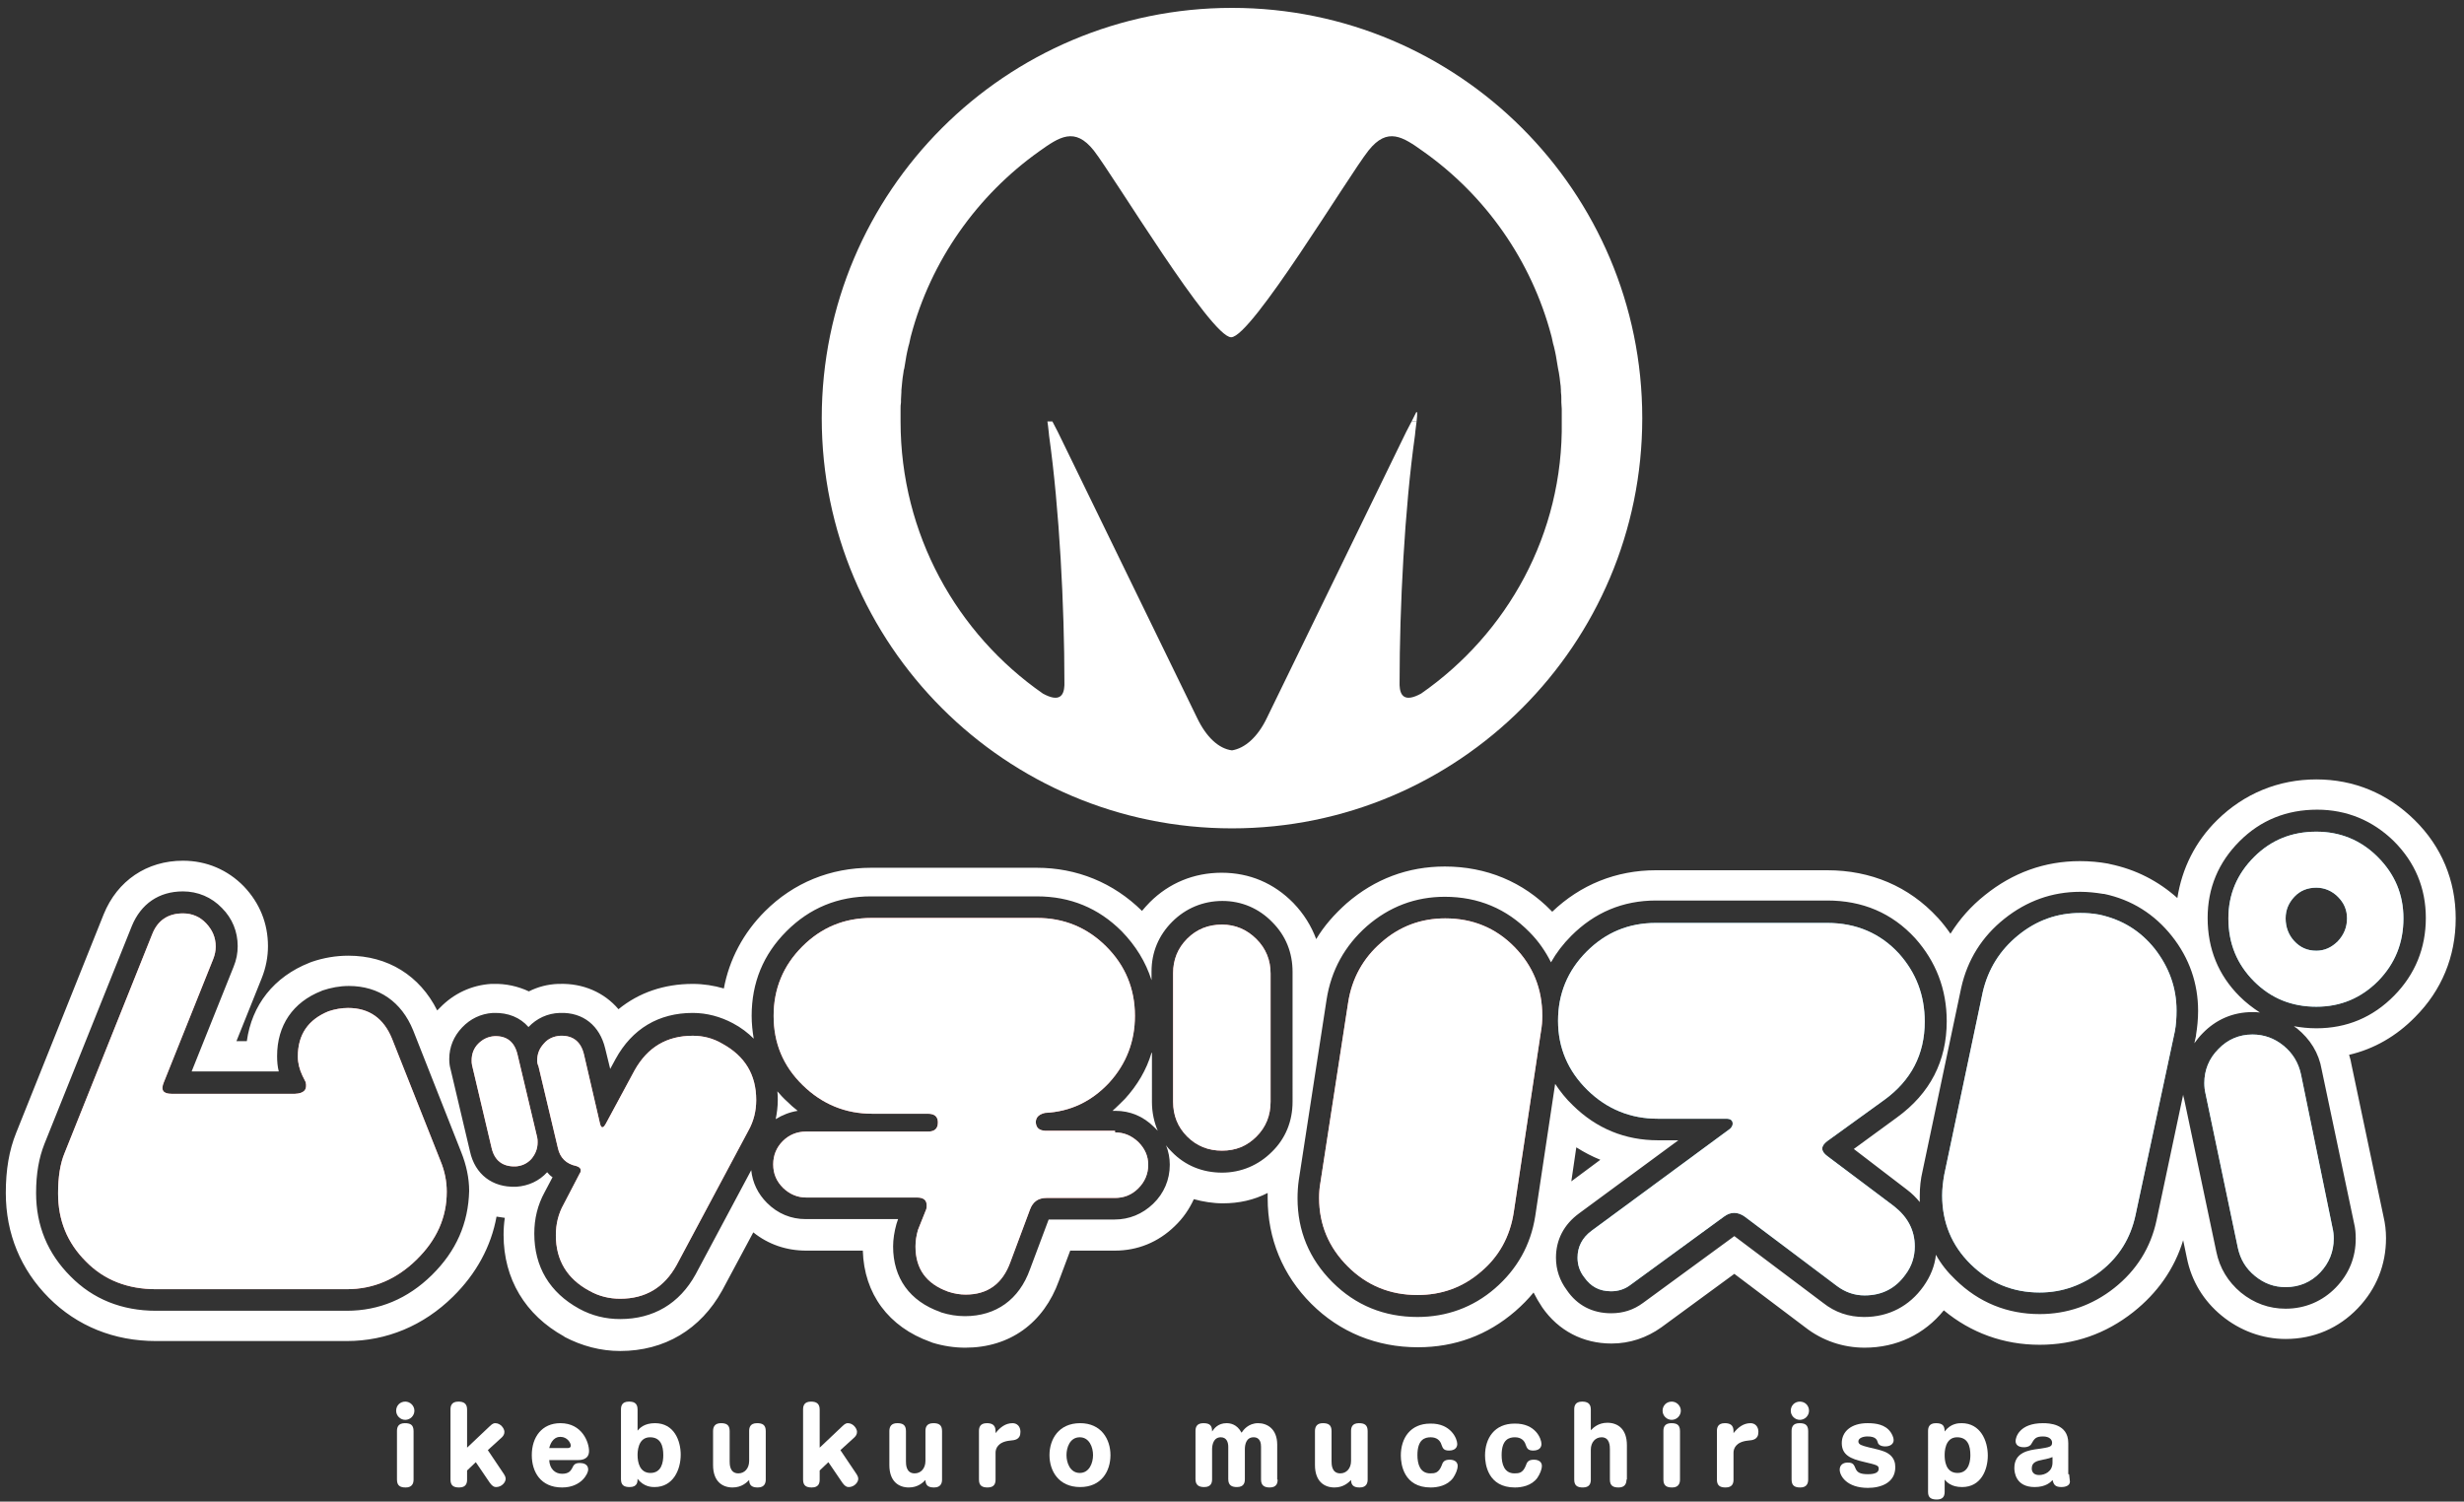
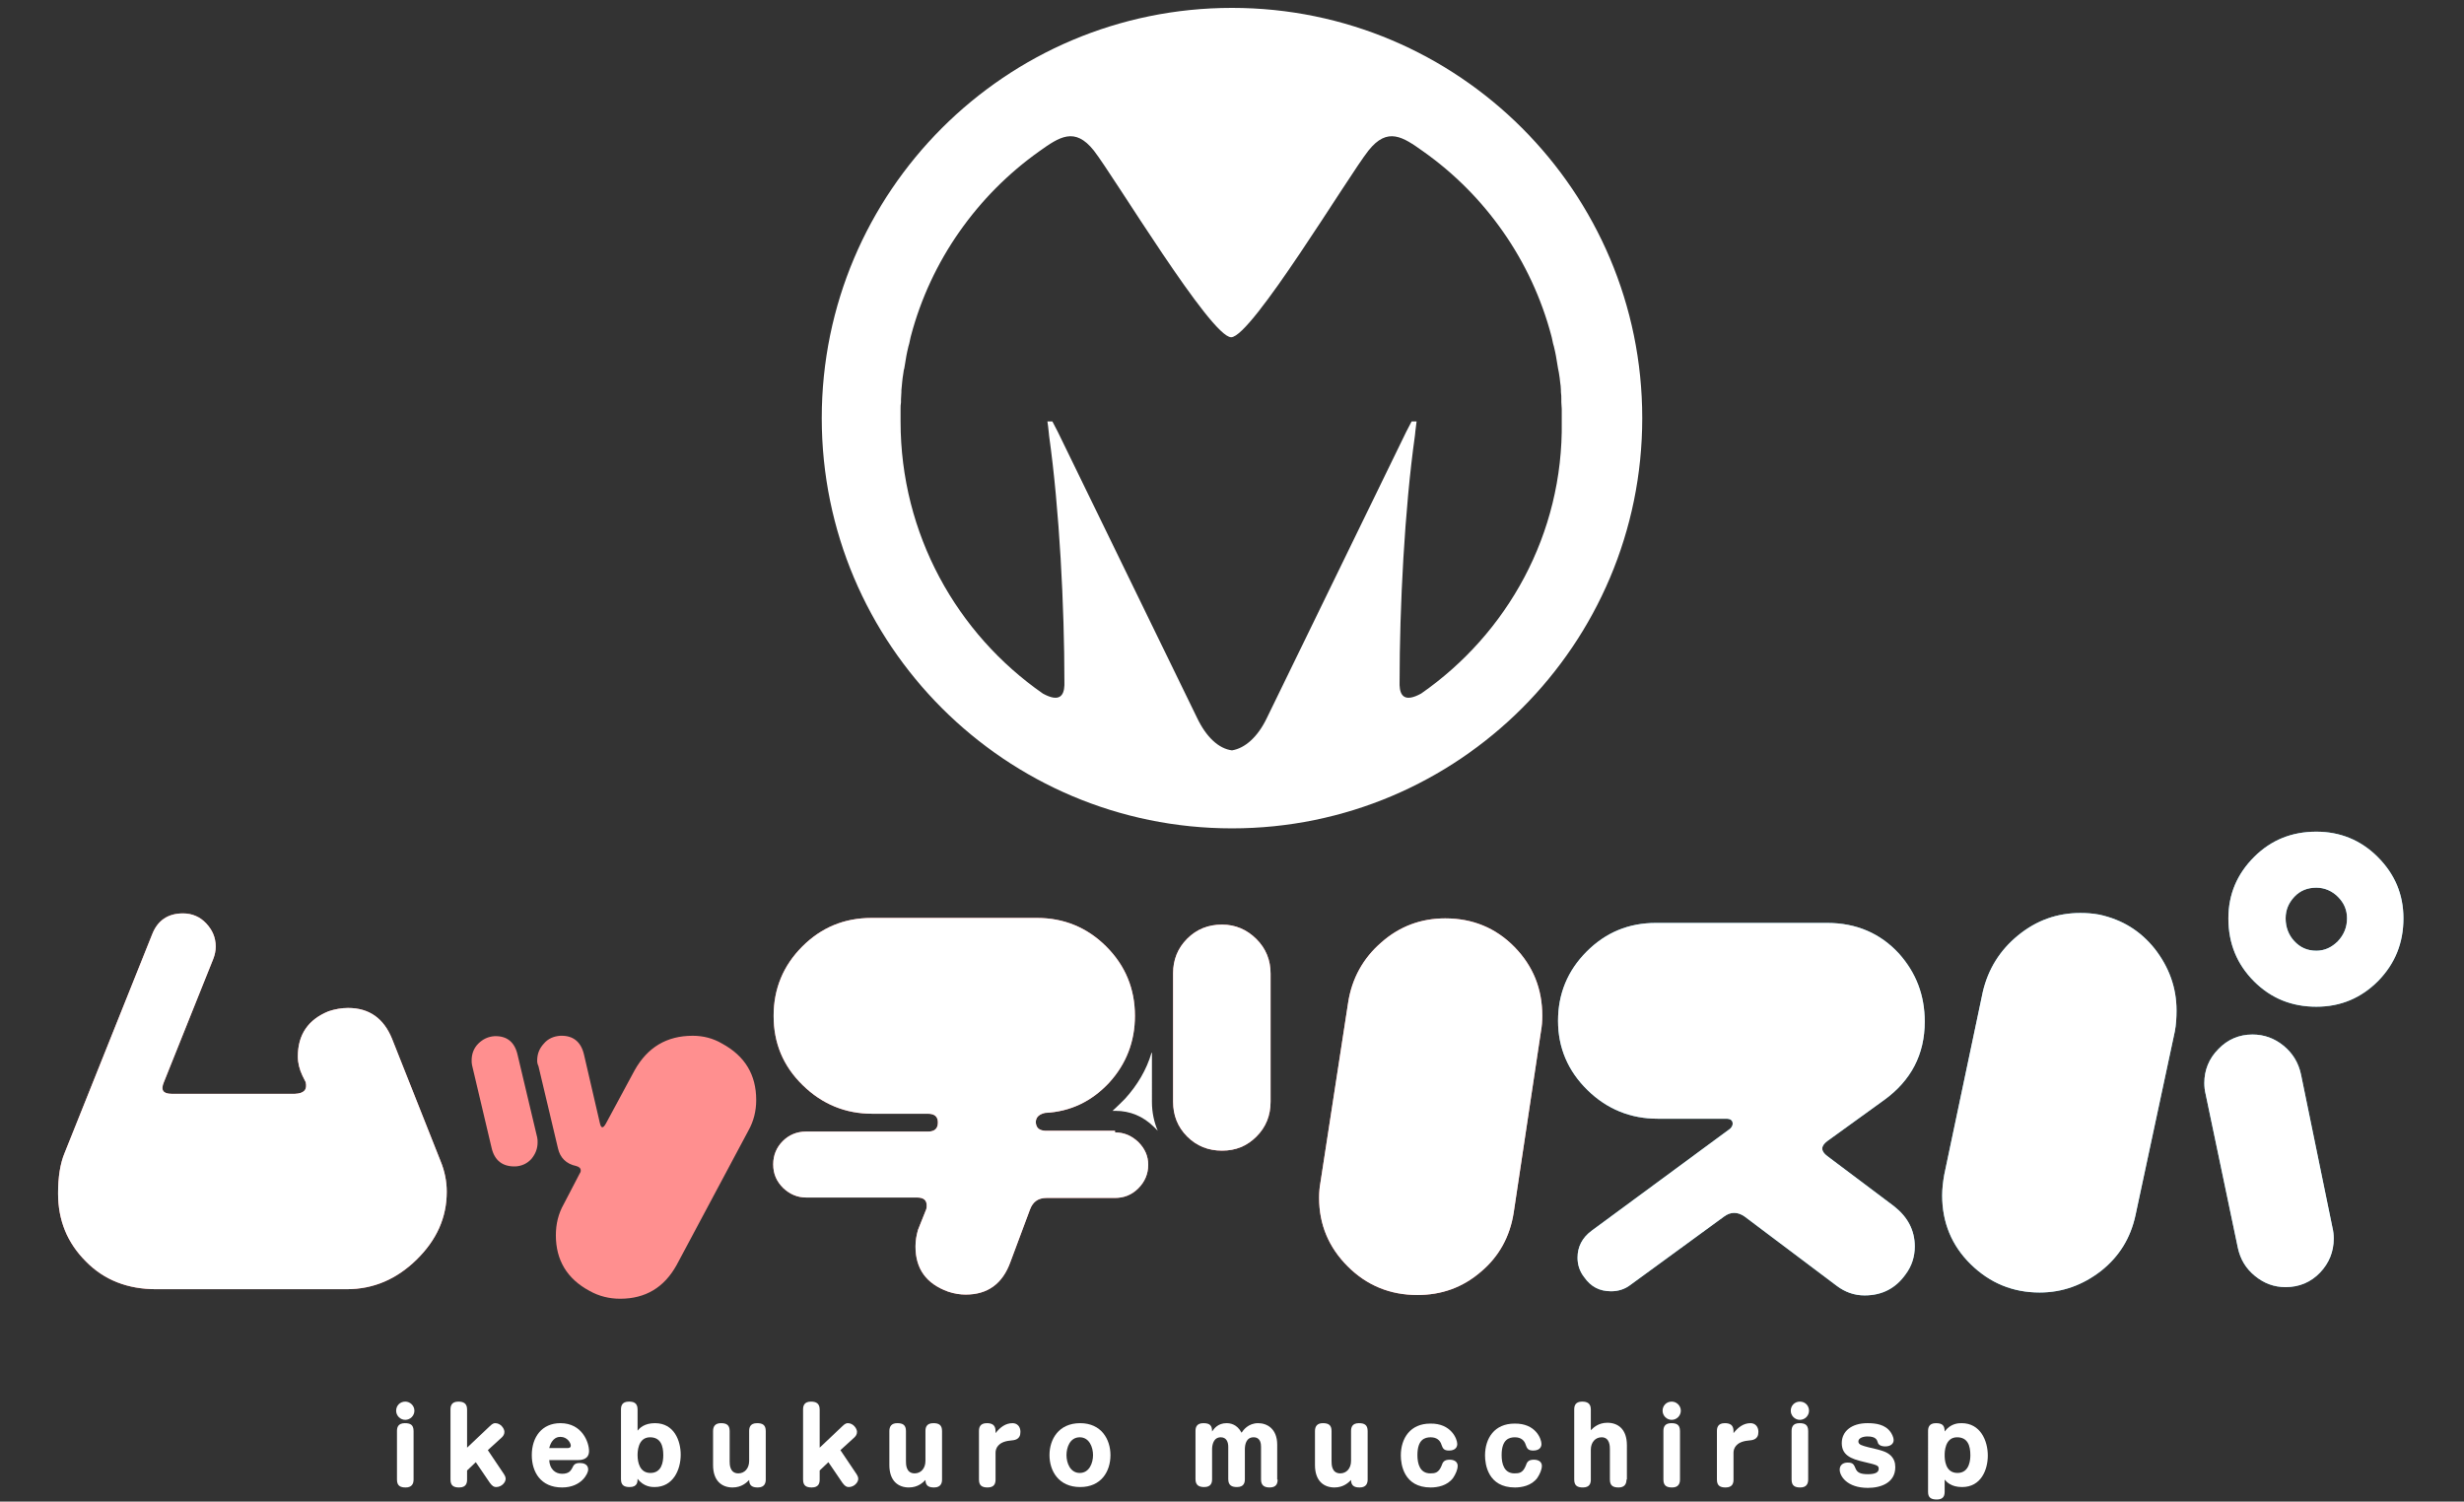
<svg xmlns="http://www.w3.org/2000/svg" version="1.1" x="0px" y="0px" viewBox="0 0 594 362" style="enable-background:new 0 0 594 362;" xml:space="preserve">
  <rect x="0" y="0" width="594" height="362" fill="#333333" stroke="none" />
  <style type="text/css">
	.st0{fill:#FFFFFF;}
	.st1{fill:#FF8F8F;}
	.st2{fill:#72C2DE;}
</style>
  <g id="レイヤー_2">
</g>
  <g id="レイヤー_1">
    <g>
-       <path class="st0" d="M187.4,263.1c0.1,0.7,0.1,1.4,0.1,2.1c0,1.6-0.2,3.1-0.5,4.6c1.6-1,3.4-1.7,5.3-2c-0.9-0.7-1.8-1.5-2.6-2.3    C188.9,264.8,188.1,263.9,187.4,263.1z" />
      <path class="st0" d="M277.6,253.8c-1.2,4.1-3.4,7.8-6.4,11.1c-1,1-2,2-3,2.9h0.7c3.5,0,6.7,1.3,9.3,3.9c0.3,0.3,0.6,0.6,0.9,0.9    c-0.9-2.1-1.4-4.5-1.4-6.9V253.8z" />
-       <path class="st0" d="M592,221.4c0-9.1-3.4-17.3-9.9-23.7c-6.5-6.4-14.6-9.8-23.7-9.8c-9.1,0-17.4,3.4-23.9,9.8    c-5.3,5.2-8.5,11.7-9.6,18.8c-4.6-4.1-10-6.9-16.3-8.2l-0.4-0.1c-2.2-0.4-4.5-0.6-6.8-0.6c-8.5,0-16.2,2.8-22.9,8.2    c-3.4,2.7-6.1,5.8-8.3,9.3c-0.9-1.3-1.9-2.6-3-3.8l-0.1-0.1c-6.9-7.5-16.1-11.4-26.6-11.4h-41.3c-9.6,0-18.2,3.5-25,10    c-0.1-0.1-0.2-0.2-0.2-0.2c-6.8-7-15.7-10.7-25.7-10.7c-8.9,0-16.9,3-23.7,8.9c-2.9,2.6-5.4,5.4-7.3,8.6c-1.2-3.2-3-6.1-5.5-8.7    c-4.7-4.8-10.6-7.3-17.3-7.3c-6.7,0-12.7,2.5-17.3,7.1c-0.7,0.7-1.3,1.4-1.9,2.1c-6.9-6.8-15.7-10.4-25.4-10.4H210    c-9.8,0-18.7,3.6-25.6,10.5c-5.2,5.2-8.6,11.6-9.9,18.6c-2.4-0.7-4.9-1.1-7.5-1.1c-6.9,0-13,2.1-17.9,6.1c-3.4-4-8.5-6.3-14.3-6.1    l-0.3,0c-2.5,0.1-4.8,0.7-7,1.8c-2.6-1.2-5.5-1.9-8.7-1.8l-0.4,0c-4.7,0.3-9,2.3-12.3,5.7c-0.2,0.2-0.5,0.5-0.7,0.7    c-4.2-8.4-11.9-13.2-21.4-13.2c-3,0-6,0.5-8.9,1.5l-0.5,0.2c-8.6,3.4-13.9,10.2-15.1,18.9H57l6.1-15.2c1-2.5,1.5-5.1,1.5-7.7    c0-5.5-2-10.4-5.8-14.4c-3.9-4-9-6.2-14.7-6.2c-8.7,0-15.8,4.8-19.1,12.9L3.9,273.1c-1.7,4.2-2.5,8.9-2.5,14.5    c0,9.8,3.6,18.5,10.4,25.3c6.8,6.8,15.7,10.4,25.8,10.4h46c9.6,0,18.5-3.7,25.6-10.7c5.6-5.5,9.2-12.1,10.5-19.3    c0.6,0.1,1.3,0.2,2,0.3c-0.2,1.3-0.3,2.7-0.3,4.1c0,10.6,5.2,19.3,14.6,24.5l0.1,0.1c4.2,2.2,8.7,3.4,13.4,3.4    c10.7,0,19.4-5.2,24.6-14.6l7.5-14c3.6,2.9,8,4.4,12.7,4.4H208c0.3,10.4,6.2,18.4,16.3,22l0.5,0.2c2.6,0.8,5.3,1.2,7.9,1.2    c10.7,0,18.9-5.9,22.6-16.2l2.7-7.2h10.8c5.4,0,10.4-2,14.4-5.9c2-1.9,3.5-4.1,4.6-6.5c2.2,0.6,4.6,1,7,1c3.9,0,7.5-0.8,10.8-2.5    c0,0.4,0,0.9,0,1.3c0,9.7,3.6,18.5,10.5,25.4c6.9,6.9,15.8,10.5,25.7,10.5c8.9,0,16.8-2.9,23.5-8.7c1.6-1.4,3.1-2.9,4.4-4.5    c0.6,1.2,1.3,2.4,2.1,3.6c3.9,5.6,9.8,8.7,16.7,8.7c4.4,0,8.5-1.4,12-3.9l17.6-12.9l17.1,12.9c4.1,3.2,9.1,4.9,14.3,4.9    c7.7,0,14.4-3.2,19.1-9c6.5,5.4,14.4,8.3,23.1,8.3c8.3,0,15.9-2.6,22.6-7.9c5.8-4.6,9.9-10.4,12-17.3l0.9,4.3    c1.1,5.5,4,10.3,8.4,13.9c4.4,3.6,9.8,5.6,15.4,5.6c6.8,0,12.8-2.6,17.4-7.4c4.5-4.7,6.8-10.5,6.8-16.9c0-1.8-0.2-3.5-0.6-5.2    l-7.8-37c-0.1-0.7-0.3-1.3-0.5-2c6-1.4,11.4-4.5,15.9-9.1C588.6,238.8,592,230.6,592,221.4z M104.1,307.4    c-5.8,5.7-12.7,8.6-20.5,8.6h-46c-8.2,0-15.2-2.8-20.6-8.3c-5.5-5.5-8.3-12.2-8.3-20.1c0-4.7,0.7-8.5,2-11.8l21.1-52.6    c2.2-5.3,6.5-8.3,12.3-8.3c3.6,0,6.9,1.4,9.4,4c2.5,2.5,3.8,5.7,3.8,9.2c0,1.7-0.3,3.3-1,5l-10.1,25.2l21,0    c-0.3-1.2-0.4-2.4-0.4-3.7c0-7.4,3.8-13,10.7-15.7l0.2-0.1c2.1-0.7,4.2-1.1,6.4-1.1c7.2,0,12.7,3.8,15.5,10.7l11.6,29.4    c1.2,3,1.9,6.2,1.9,9.3C112.9,294.9,110,301.6,104.1,307.4z M311.6,265.6c0,4.7-1.7,8.9-5,12.1c-3.2,3.2-7.4,5-12,5    c-4.7,0-8.9-1.7-12.1-5c-0.5-0.5-1-1-1.4-1.6c0.6,1.5,0.9,3.1,0.9,4.7c0,3.6-1.4,6.9-4,9.4c-2.6,2.5-5.8,3.8-9.3,3.8h-15.9    l-4.5,12c-2.6,7.3-8.2,11.3-15.7,11.3c-1.9,0-3.8-0.3-5.7-0.9l-0.2-0.1c-7.4-2.6-11.4-8.2-11.4-15.8c0-1.7,0.3-3.6,0.8-5.4    l0.2-0.6l0.2-0.6h-22.3c-3.5,0-6.7-1.3-9.3-3.9c-2.2-2.2-3.5-4.9-3.8-7.9l-13.4,25.1c-3.9,7.1-10.2,10.8-18.2,10.8    c-3.5,0-6.8-0.8-9.9-2.5c-7.1-3.9-10.8-10.1-10.8-18.1c0-3.6,0.8-6.9,2.5-10l1.9-3.6c-0.5-0.3-0.9-0.7-1.3-1.2    c-1.9,2.1-4.5,3.3-7.4,3.5l-0.2,0c-5.6,0.2-9.8-3-11-8.5l-4.7-19.9c-0.2-0.7-0.3-1.5-0.3-2.4c0-2.9,1.1-5.5,3.1-7.6    c2-2.1,4.5-3.3,7.4-3.5l0.2,0c3.5-0.1,6.4,1.1,8.4,3.4c2-2.1,4.6-3.3,7.5-3.4l0.1,0c5.6-0.2,9.6,3.1,10.9,8.6l1.2,4.9l1.3-2.4    c4-7.3,10.4-11.1,18.6-11.1c3.4,0,6.7,0.9,9.7,2.5c1.9,1,3.6,2.3,5,3.7c-0.3-1.8-0.5-3.6-0.5-5.5c0-8,2.8-14.8,8.4-20.4    c5.6-5.6,12.4-8.4,20.4-8.4H250c8,0,14.8,2.8,20.4,8.4c3.4,3.5,5.8,7.4,7.2,11.8v-2.1c0-4.6,1.7-8.7,5-12c3.2-3.2,7.4-5,12.1-5    c4.6,0,8.8,1.8,12,5.1c3.3,3.3,4.9,7.4,4.9,12V265.6z M558.4,247.9c-1.9,0-3.7-0.2-5.4-0.5c0.2,0.2,0.4,0.3,0.7,0.5    c3.2,2.6,5.3,5.9,6,10l7.8,37c0.3,1.2,0.4,2.4,0.4,3.7c0,4.5-1.6,8.5-4.8,11.8c-3.2,3.3-7.4,5.1-12.1,5.1c-4,0-7.6-1.3-10.8-3.9    c-3.1-2.6-5.1-5.9-5.9-9.8l-7.8-37c-0.1-0.3-0.2-0.6-0.2-0.9l-6.4,30.2c-1.4,6.7-4.9,12.2-10.2,16.4c-5.3,4.2-11.4,6.3-18,6.3    c-7.8,0-14.7-2.8-20.3-8.3c-1.9-1.8-3.5-3.8-4.7-6c-0.3,2.7-1.3,5.2-3,7.6c-3.4,4.8-8.4,7.4-14.3,7.4c-3.7,0-7-1.1-9.9-3.4    L418.1,298l-22,16.1c-2.3,1.7-4.8,2.5-7.7,2.5c-4.5,0-8.2-1.9-10.7-5.6c-1.7-2.3-2.6-4.9-2.6-7.8c0-4.3,1.9-8,5.6-10.7l23.9-17.6    h-4.9c-7.9,0-14.8-2.8-20.5-8.4c-1.7-1.6-3.1-3.4-4.3-5.2l-4.8,31.9c-1.1,7-4.4,12.8-9.7,17.4c-5.3,4.6-11.7,6.9-18.7,6.9    c-8,0-14.9-2.8-20.5-8.4c-5.6-5.6-8.4-12.4-8.4-20.2c0-1.5,0.1-3,0.3-4.4l6.7-43.5c1.1-7.1,4.4-13,9.7-17.7    c5.4-4.7,11.7-7.1,18.8-7.1c8.1,0,14.9,2.9,20.4,8.5c2.2,2.2,3.9,4.7,5.2,7.3c1.3-2.3,2.9-4.4,4.9-6.4c5.6-5.6,12.4-8.5,20.4-8.5    h41.3c8.5,0,15.6,3,21.2,9.1c5,5.6,7.6,12.3,7.6,20c0,9.6-4,17.4-12,23.2l-10.4,7.6l12.8,9.8c1.2,0.9,2.2,1.9,3.1,3    c0-0.5,0-1,0-1.5c0-2,0.2-4,0.7-6.1l9.3-44.1c1.5-6.7,5-12.3,10.4-16.6c5.4-4.3,11.5-6.5,18.3-6.5c1.8,0,3.7,0.2,5.5,0.5l0.2,0    c6.7,1.4,12.2,4.9,16.4,10.2c4.2,5.3,6.3,11.4,6.3,18c0,2-0.2,4-0.5,5.8l0,0.2l-0.4,1.8c0.6-0.8,1.2-1.6,2-2.4    c3.2-3.3,7.3-5.1,12-5.1c0.6,0,1.2,0,1.8,0.1c-1.7-1.1-3.4-2.4-4.9-3.9c-5.1-5.1-7.7-11.4-7.7-18.9c0-7.2,2.6-13.4,7.7-18.5    c5.1-5.1,11.4-7.6,18.7-7.6c7.1,0,13.4,2.6,18.5,7.6c5.1,5.1,7.7,11.3,7.7,18.5c0,7.3-2.6,13.6-7.6,18.7    C572,245.3,565.7,247.9,558.4,247.9z M378.8,284.8l1.2-8.2c1.9,1.2,3.8,2.2,5.8,3L378.8,284.8z" />
    </g>
    <g>
      <g>
        <path class="st1" d="M106.2,279.9c1,2.4,1.5,4.9,1.5,7.4c0,6.2-2.4,11.6-7.3,16.4c-4.8,4.7-10.4,7.1-16.8,7.1h-46     c-6.8,0-12.5-2.2-16.9-6.7c-4.5-4.5-6.7-9.9-6.7-16.4c0-3.9,0.5-7.2,1.6-9.8l21.1-52.7c1.3-3.3,3.8-5,7.4-5     c2.2,0,4.1,0.8,5.6,2.4c1.5,1.6,2.3,3.4,2.3,5.6c0,1-0.2,2-0.6,3l-11.9,29.7c-0.8,1.9-0.2,2.8,1.9,2.8h29.7c2.2-0.1,3-1,2.6-2.8     l-0.8-1.6c-0.7-1.5-1.1-3-1.1-4.6c0-5.3,2.5-8.9,7.4-10.9c1.5-0.5,3.1-0.8,4.7-0.8c5.1,0,8.6,2.5,10.6,7.4L106.2,279.9z" />
        <path class="st1" d="M129.5,274.2c0.1,0.4,0.1,0.8,0.1,1.2c0,1.5-0.5,2.8-1.5,4c-1,1.1-2.3,1.7-3.8,1.8c-3.1,0.1-5.1-1.4-5.8-4.5     l-4.7-19.9c-0.1-0.4-0.1-0.8-0.1-1.2c0-1.5,0.5-2.9,1.6-4c1.1-1.1,2.4-1.7,3.9-1.8c3-0.1,4.9,1.4,5.6,4.6L129.5,274.2z      M140.8,254.3c-0.7-3.1-2.6-4.7-5.7-4.6c-1.6,0.1-3,0.7-4,1.9c-1.1,1.2-1.6,2.5-1.6,4.1c0,0.5,0.1,0.9,0.3,1.3l4.7,19.8     c0.5,2.3,2,3.8,4.4,4.3c0.7,0.2,1.1,0.5,1.1,1.1c0,0.3-0.1,0.5-0.3,0.8l-3.8,7.3c-1.3,2.3-1.9,4.8-1.9,7.5c0,6,2.7,10.5,8.1,13.4     c2.3,1.3,4.8,1.9,7.4,1.9c6.1,0,10.6-2.7,13.6-8.1l17.3-32.4c1.3-2.3,1.9-4.8,1.9-7.4c0-6.1-2.7-10.6-8.2-13.6     c-2.2-1.3-4.6-1.9-7.1-1.9c-6.3,0-10.9,2.8-14,8.3l-6.9,12.8c-0.7,1.3-1.2,1.3-1.5-0.1L140.8,254.3z" />
        <path class="st1" d="M268.8,273c2.2,0,4,0.8,5.6,2.3c1.6,1.6,2.4,3.4,2.4,5.5c0,2.2-0.8,4.1-2.4,5.7c-1.6,1.6-3.5,2.3-5.6,2.3     h-16.5c-2,0-3.3,0.9-4,2.8l-4.7,12.6c-1.9,5.3-5.5,7.9-10.8,7.9c-1.3,0-2.7-0.2-4.2-0.7c-5.3-1.9-7.9-5.5-7.9-10.9     c0-1.3,0.2-2.6,0.6-4l2-5c0.1-0.3,0.1-0.6,0.1-0.9c0-1.3-0.8-1.9-2.3-1.9h-26.7c-2.2,0-4-0.8-5.6-2.3c-1.6-1.6-2.4-3.4-2.4-5.7     c0-2.2,0.8-4.1,2.3-5.6c1.5-1.5,3.4-2.3,5.6-2.3h29.4c1.6,0,2.4-0.7,2.4-2.2c0-1.4-0.8-2.1-2.4-2.1h-13.4     c-6.5,0-12.1-2.3-16.8-6.9c-4.7-4.6-7-10.1-7-16.7c0-6.5,2.3-12.1,6.9-16.7c4.6-4.6,10.1-6.9,16.7-6.9H250     c6.5,0,12.1,2.3,16.7,6.9c4.6,4.6,6.9,10.2,6.9,16.7c0,6.2-2.1,11.6-6.2,16.1c-4.2,4.5-9.3,7-15.5,7.3c-0.4,0.1-0.7,0.2-1.1,0.4     c-0.7,0.4-1.1,1-1.1,1.9c0.1,1.3,0.8,1.9,2.2,2H268.8z" />
        <path class="st1" d="M306.3,234.7v30.9c0,3.3-1.1,6.1-3.4,8.4c-2.3,2.3-5,3.4-8.3,3.4c-3.3,0-6.1-1.1-8.4-3.4     c-2.3-2.3-3.4-5.1-3.4-8.4v-31c0-3.2,1.1-6,3.4-8.3c2.3-2.3,5.1-3.4,8.4-3.4c3.2,0,6,1.2,8.3,3.5     C305.2,228.7,306.3,231.5,306.3,234.7z M364.9,292.4c-0.9,5.7-3.5,10.5-7.9,14.2c-4.4,3.8-9.5,5.6-15.3,5.6     c-6.6,0-12.2-2.3-16.8-6.9c-4.6-4.6-6.9-10.1-6.9-16.5c0-1.3,0.1-2.5,0.3-3.6l6.7-43.5c0.9-5.8,3.6-10.7,8-14.5     c4.4-3.9,9.6-5.8,15.4-5.8c6.6,0,12.2,2.3,16.7,6.9c4.5,4.6,6.7,10.1,6.7,16.6c0,1.3-0.1,2.5-0.3,3.6L364.9,292.4z" />
        <path class="st2" d="M456.6,290.8c3.3,2.6,5,5.8,5,9.7c0,2.4-0.7,4.7-2.2,6.7c-2.4,3.4-5.7,5.1-9.9,5.1c-2.5,0-4.7-0.8-6.7-2.3     l-22.2-16.7c-1.7-1.2-3.4-1.2-5,0L393,309.8c-1.3,1-2.9,1.5-4.6,1.5c-2.8,0-4.9-1.1-6.5-3.4c-1.1-1.4-1.6-3-1.6-4.7     c0-2.6,1.1-4.8,3.4-6.5l33.4-24.6c0.4-0.4,0.6-0.8,0.6-1.2c0-0.8-0.5-1.2-1.6-1.2h-16.5c-6.5,0-12.2-2.3-16.9-6.9     c-4.7-4.6-7.1-10.2-7.1-16.7c0-6.5,2.3-12.1,6.9-16.7c4.6-4.6,10.1-6.9,16.7-6.9h41.3c7,0,12.8,2.5,17.3,7.4     c4.1,4.6,6.2,10,6.2,16.4c0,7.9-3.3,14.2-9.8,18.9l-13.7,9.9c-1.6,1.2-1.6,2.4,0,3.6L456.6,290.8z" />
        <path class="st2" d="M514.8,293c-1.2,5.5-3.9,9.9-8.3,13.4c-4.4,3.4-9.3,5.2-14.8,5.2c-6.5,0-12-2.3-16.6-6.8     c-4.6-4.5-6.9-10.1-6.9-16.6c0-1.6,0.2-3.3,0.5-5l9.3-44.1c1.3-5.5,4.1-10,8.5-13.6c4.4-3.6,9.4-5.4,15-5.4c1.5,0,3,0.1,4.6,0.4     c5.5,1.2,9.9,3.9,13.4,8.3c3.4,4.4,5.2,9.3,5.2,14.8c0,1.7-0.1,3.4-0.4,5L514.8,293z M562.3,296c0.2,0.8,0.3,1.7,0.3,2.6     c0,3.1-1.1,5.9-3.3,8.2c-2.2,2.3-5,3.5-8.3,3.5c-2.8,0-5.2-0.9-7.4-2.7c-2.2-1.8-3.5-4-4.1-6.7l-7.8-37.2     c-0.2-0.8-0.3-1.7-0.3-2.6c0-3.1,1.1-5.9,3.4-8.2c2.2-2.3,5-3.5,8.2-3.5c2.8,0,5.3,0.9,7.5,2.7c2.2,1.8,3.6,4.1,4.2,6.9     L562.3,296z M537.2,221.4c0-5.8,2.1-10.7,6.2-14.8c4.1-4.1,9.1-6.1,15-6.1c5.7,0,10.7,2,14.8,6.1c4.1,4.1,6.2,9,6.2,14.8     c0,5.9-2,10.9-6.1,15.1c-4.1,4.1-9,6.2-14.9,6.2c-5.9,0-10.9-2-15-6.1C539.3,232.5,537.2,227.5,537.2,221.4z M551,221.4     c0,2.1,0.7,4,2.1,5.5c1.4,1.5,3.1,2.3,5.3,2.3c2,0,3.7-0.8,5.2-2.3c1.4-1.5,2.2-3.3,2.2-5.5c0-2-0.7-3.7-2.2-5.2     c-1.4-1.4-3.2-2.2-5.2-2.2c-2.1,0-3.9,0.7-5.3,2.2C551.7,217.7,551,219.4,551,221.4z" />
      </g>
      <g>
        <path class="st0" d="M106.2,279.9c1,2.4,1.5,4.9,1.5,7.4c0,6.2-2.4,11.6-7.3,16.4c-4.8,4.7-10.4,7.1-16.8,7.1h-46     c-6.8,0-12.5-2.2-16.9-6.7c-4.5-4.5-6.7-9.9-6.7-16.4c0-3.9,0.5-7.2,1.6-9.8l21.1-52.7c1.3-3.3,3.8-5,7.4-5     c2.2,0,4.1,0.8,5.6,2.4c1.5,1.6,2.3,3.4,2.3,5.6c0,1-0.2,2-0.6,3l-11.9,29.7c-0.8,1.9-0.2,2.8,1.9,2.8h29.7c2.2-0.1,3-1,2.6-2.8     l-0.8-1.6c-0.7-1.5-1.1-3-1.1-4.6c0-5.3,2.5-8.9,7.4-10.9c1.5-0.5,3.1-0.8,4.7-0.8c5.1,0,8.6,2.5,10.6,7.4L106.2,279.9z" />
-         <path class="st0" d="M129.5,274.2c0.1,0.4,0.1,0.8,0.1,1.2c0,1.5-0.5,2.8-1.5,4c-1,1.1-2.3,1.7-3.8,1.8c-3.1,0.1-5.1-1.4-5.8-4.5     l-4.7-19.9c-0.1-0.4-0.1-0.8-0.1-1.2c0-1.5,0.5-2.9,1.6-4c1.1-1.1,2.4-1.7,3.9-1.8c3-0.1,4.9,1.4,5.6,4.6L129.5,274.2z      M140.8,254.3c-0.7-3.1-2.6-4.7-5.7-4.6c-1.6,0.1-3,0.7-4,1.9c-1.1,1.2-1.6,2.5-1.6,4.1c0,0.5,0.1,0.9,0.3,1.3l4.7,19.8     c0.5,2.3,2,3.8,4.4,4.3c0.7,0.2,1.1,0.5,1.1,1.1c0,0.3-0.1,0.5-0.3,0.8l-3.8,7.3c-1.3,2.3-1.9,4.8-1.9,7.5c0,6,2.7,10.5,8.1,13.4     c2.3,1.3,4.8,1.9,7.4,1.9c6.1,0,10.6-2.7,13.6-8.1l17.3-32.4c1.3-2.3,1.9-4.8,1.9-7.4c0-6.1-2.7-10.6-8.2-13.6     c-2.2-1.3-4.6-1.9-7.1-1.9c-6.3,0-10.9,2.8-14,8.3l-6.9,12.8c-0.7,1.3-1.2,1.3-1.5-0.1L140.8,254.3z" />
        <path class="st0" d="M268.8,273c2.2,0,4,0.8,5.6,2.3c1.6,1.6,2.4,3.4,2.4,5.5c0,2.2-0.8,4.1-2.4,5.7c-1.6,1.6-3.5,2.3-5.6,2.3     h-16.5c-2,0-3.3,0.9-4,2.8l-4.7,12.6c-1.9,5.3-5.5,7.9-10.8,7.9c-1.3,0-2.7-0.2-4.2-0.7c-5.3-1.9-7.9-5.5-7.9-10.9     c0-1.3,0.2-2.6,0.6-4l2-5c0.1-0.3,0.1-0.6,0.1-0.9c0-1.3-0.8-1.9-2.3-1.9h-26.7c-2.2,0-4-0.8-5.6-2.3c-1.6-1.6-2.4-3.4-2.4-5.7     c0-2.2,0.8-4.1,2.3-5.6c1.5-1.5,3.4-2.3,5.6-2.3h29.4c1.6,0,2.4-0.7,2.4-2.2c0-1.4-0.8-2.1-2.4-2.1h-13.4     c-6.5,0-12.1-2.3-16.8-6.9c-4.7-4.6-7-10.1-7-16.7c0-6.5,2.3-12.1,6.9-16.7c4.6-4.6,10.1-6.9,16.7-6.9H250     c6.5,0,12.1,2.3,16.7,6.9c4.6,4.6,6.9,10.2,6.9,16.7c0,6.2-2.1,11.6-6.2,16.1c-4.2,4.5-9.3,7-15.5,7.3c-0.4,0.1-0.7,0.2-1.1,0.4     c-0.7,0.4-1.1,1-1.1,1.9c0.1,1.3,0.8,1.9,2.2,2H268.8z" />
        <path class="st0" d="M306.3,234.7v30.9c0,3.3-1.1,6.1-3.4,8.4c-2.3,2.3-5,3.4-8.3,3.4c-3.3,0-6.1-1.1-8.4-3.4     c-2.3-2.3-3.4-5.1-3.4-8.4v-31c0-3.2,1.1-6,3.4-8.3c2.3-2.3,5.1-3.4,8.4-3.4c3.2,0,6,1.2,8.3,3.5     C305.2,228.7,306.3,231.5,306.3,234.7z M364.9,292.4c-0.9,5.7-3.5,10.5-7.9,14.2c-4.4,3.8-9.5,5.6-15.3,5.6     c-6.6,0-12.2-2.3-16.8-6.9c-4.6-4.6-6.9-10.1-6.9-16.5c0-1.3,0.1-2.5,0.3-3.6l6.7-43.5c0.9-5.8,3.6-10.7,8-14.5     c4.4-3.9,9.6-5.8,15.4-5.8c6.6,0,12.2,2.3,16.7,6.9c4.5,4.6,6.7,10.1,6.7,16.6c0,1.3-0.1,2.5-0.3,3.6L364.9,292.4z" />
        <path class="st0" d="M456.6,290.8c3.3,2.6,5,5.8,5,9.7c0,2.4-0.7,4.7-2.2,6.7c-2.4,3.4-5.7,5.1-9.9,5.1c-2.5,0-4.7-0.8-6.7-2.3     l-22.2-16.7c-1.7-1.2-3.4-1.2-5,0L393,309.8c-1.3,1-2.9,1.5-4.6,1.5c-2.8,0-4.9-1.1-6.5-3.4c-1.1-1.4-1.6-3-1.6-4.7     c0-2.6,1.1-4.8,3.4-6.5l33.4-24.6c0.4-0.4,0.6-0.8,0.6-1.2c0-0.8-0.5-1.2-1.6-1.2h-16.5c-6.5,0-12.2-2.3-16.9-6.9     c-4.7-4.6-7.1-10.2-7.1-16.7c0-6.5,2.3-12.1,6.9-16.7c4.6-4.6,10.1-6.9,16.7-6.9h41.3c7,0,12.8,2.5,17.3,7.4     c4.1,4.6,6.2,10,6.2,16.4c0,7.9-3.3,14.2-9.8,18.9l-13.7,9.9c-1.6,1.2-1.6,2.4,0,3.6L456.6,290.8z" />
        <path class="st0" d="M514.8,293c-1.2,5.5-3.9,9.9-8.3,13.4c-4.4,3.4-9.3,5.2-14.8,5.2c-6.5,0-12-2.3-16.6-6.8     c-4.6-4.5-6.9-10.1-6.9-16.6c0-1.6,0.2-3.3,0.5-5l9.3-44.1c1.3-5.5,4.1-10,8.5-13.6c4.4-3.6,9.4-5.4,15-5.4c1.5,0,3,0.1,4.6,0.4     c5.5,1.2,9.9,3.9,13.4,8.3c3.4,4.4,5.2,9.3,5.2,14.8c0,1.7-0.1,3.4-0.4,5L514.8,293z M562.3,296c0.2,0.8,0.3,1.7,0.3,2.6     c0,3.1-1.1,5.9-3.3,8.2c-2.2,2.3-5,3.5-8.3,3.5c-2.8,0-5.2-0.9-7.4-2.7c-2.2-1.8-3.5-4-4.1-6.7l-7.8-37.2     c-0.2-0.8-0.3-1.7-0.3-2.6c0-3.1,1.1-5.9,3.4-8.2c2.2-2.3,5-3.5,8.2-3.5c2.8,0,5.3,0.9,7.5,2.7c2.2,1.8,3.6,4.1,4.2,6.9     L562.3,296z M537.2,221.4c0-5.8,2.1-10.7,6.2-14.8c4.1-4.1,9.1-6.1,15-6.1c5.7,0,10.7,2,14.8,6.1c4.1,4.1,6.2,9,6.2,14.8     c0,5.9-2,10.9-6.1,15.1c-4.1,4.1-9,6.2-14.9,6.2c-5.9,0-10.9-2-15-6.1C539.3,232.5,537.2,227.5,537.2,221.4z M551,221.4     c0,2.1,0.7,4,2.1,5.5c1.4,1.5,3.1,2.3,5.3,2.3c2,0,3.7-0.8,5.2-2.3c1.4-1.5,2.2-3.3,2.2-5.5c0-2-0.7-3.7-2.2-5.2     c-1.4-1.4-3.2-2.2-5.2-2.2c-2.1,0-3.9,0.7-5.3,2.2C551.7,217.7,551,219.4,551,221.4z" />
      </g>
    </g>
    <g>
      <path class="st0" d="M99.9,340.1c0,1.2-1,2.2-2.2,2.2c-1.2,0-2.2-1-2.2-2.2c0-1.2,0.9-2.2,2.2-2.2    C98.9,337.9,99.9,338.9,99.9,340.1z M99.7,356.7c0,1.1-0.5,1.9-1.9,1.9c-1.3,0-2.1-0.4-2.1-1.9V345c0-0.8,0.2-1.9,1.9-1.9    c1.2,0,2.1,0.3,2.1,1.9V356.7z" />
      <path class="st0" d="M118.1,343.8c0.7-0.7,1.1-0.7,1.3-0.7c1.3,0,2.2,1.3,2.2,2.1c0,0.6-0.3,1-0.6,1.3l-3.4,3.1l3.9,5.8    c0.1,0.2,0.4,0.6,0.4,1.1c0,0.9-1,2-2.3,2c-0.5,0-0.9-0.2-1.5-1l-3.4-5l-2.1,2v2.2c0,0.8-0.2,1.9-1.9,1.9c-1.3,0-2.1-0.4-2.1-1.9    v-16.9c0-0.8,0.2-1.9,1.9-1.9c1.2,0,2.1,0.4,2.1,1.9v9.2L118.1,343.8z" />
      <path class="st0" d="M132.4,352c0.1,2.1,1.4,3.3,3.1,3.3c1.7,0,2.1-0.8,2.4-1.3c0.4-0.8,0.6-1.3,1.9-1.3c0.7,0,2,0.2,2,1.6    c0,0.9-1.6,4.3-6.3,4.3c-5.2,0-7.3-3.8-7.3-7.8c0-4.3,2.4-7.7,6.9-7.7c5.3,0,6.9,4.7,6.9,6.7c0,2.2-2.1,2.2-2.8,2.2H132.4z     M136.8,349.1c0.4,0,0.8-0.1,0.8-0.6c0-0.6-0.8-2.1-2.5-2.1c-0.4,0-2,0-2.7,2.7H136.8z" />
      <path class="st0" d="M149.7,339.8c0-0.8,0.2-1.9,1.9-1.9c1,0,2.1,0.2,2.1,1.9v5.1c0.5-0.6,1.6-1.8,4.2-1.8c4.6,0,6.2,4.2,6.2,7.6    c0,3.6-1.8,7.8-6.3,7.8c-0.6,0-2.6,0-4.1-2c0,0.7,0,2-1.9,2c-1.3,0-2.1-0.4-2.1-1.9V339.8z M153.7,350.8c0,1.7,0.5,4.3,3.1,4.3    c2.7,0,3.1-2.6,3.1-4.3c0-2.2-0.6-4.3-3.2-4.3C153.7,346.5,153.7,350.2,153.7,350.8z" />
      <path class="st0" d="M171.9,345c0-1.1,0.5-1.9,1.9-1.9c1.3,0,2.1,0.4,2.1,1.9v7.3c0,0.7,0,2.9,2.1,2.9c1.5,0,2.6-1.2,2.6-3V345    c0-0.8,0.2-1.9,1.9-1.9c1.3,0,2.1,0.4,2.1,1.9v11.7c0,0.7-0.2,1.9-1.9,1.9c-1,0-2.1-0.2-2.1-1.8c-0.6,0.6-1.8,1.8-4,1.8    c-2.5,0-4.7-1.5-4.7-5.4V345z" />
      <path class="st0" d="M203.1,343.8c0.7-0.7,1.1-0.7,1.3-0.7c1.3,0,2.2,1.3,2.2,2.1c0,0.6-0.3,1-0.6,1.3l-3.4,3.1l3.9,5.8    c0.1,0.2,0.4,0.6,0.4,1.1c0,0.9-1,2-2.3,2c-0.5,0-0.9-0.2-1.5-1l-3.4-5l-2.1,2v2.2c0,0.8-0.2,1.9-1.9,1.9c-1.3,0-2.1-0.4-2.1-1.9    v-16.9c0-0.8,0.2-1.9,1.9-1.9c1.2,0,2.1,0.4,2.1,1.9v9.2L203.1,343.8z" />
      <path class="st0" d="M214.4,345c0-1.1,0.5-1.9,1.9-1.9c1.3,0,2.1,0.4,2.1,1.9v7.3c0,0.7,0,2.9,2.1,2.9c1.5,0,2.6-1.2,2.6-3V345    c0-0.8,0.2-1.9,1.9-1.9c1.3,0,2.1,0.4,2.1,1.9v11.7c0,0.7-0.2,1.9-1.9,1.9c-1,0-2.1-0.2-2.1-1.8c-0.6,0.6-1.8,1.8-4,1.8    c-2.5,0-4.7-1.5-4.7-5.4V345z" />
      <path class="st0" d="M240,356.7c0,0.8-0.2,1.9-1.9,1.9c-1.3,0-2.1-0.4-2.1-1.9V345c0-0.8,0.2-1.9,1.9-1.9c1.2,0,2.1,0.4,2.1,1.9    v0.5c1.1-1.4,2.4-2.4,4.1-2.4c1.1,0,1.9,0.8,1.9,2.1c0,1.9-1.4,2-2.5,2.1c-3,0.3-3.5,2-3.5,2.9V356.7z" />
      <path class="st0" d="M267.7,350.8c0,3.9-2.2,7.7-7.3,7.7c-5.2,0-7.4-3.9-7.4-7.7c0-3.8,2.2-7.7,7.4-7.7    C265.5,343.1,267.7,347,267.7,350.8z M257.1,350.8c0,1.9,0.9,4.3,3.2,4.3c2.3,0,3.2-2.4,3.2-4.3c0-1.9-0.9-4.3-3.2-4.3    C257.9,346.5,257.1,349,257.1,350.8z" />
      <path class="st0" d="M308,356.7c0,0.8-0.2,1.9-1.9,1.9c-1.2,0-2.1-0.4-2.1-1.9v-7.9c0-0.7-0.1-2.3-1.8-2.3c-1.8,0-2.1,1.8-2.1,2.9    v7.2c0,0.8-0.2,1.9-1.9,1.9c-1.1,0-2.1-0.3-2.1-1.9v-7.8c0-1.1-0.4-2.3-1.8-2.3c-1.8,0-2.1,1.9-2.1,2.9v7.2c0,0.8-0.2,1.9-1.9,1.9    c-1.2,0-2.1-0.4-2.1-1.9V345c0-0.8,0.2-1.9,1.9-1.9c1.6,0,2.1,0.6,2.1,2c0.5-0.7,1.4-2,3.5-2c0.8,0,2.5,0.2,3.6,2.3    c0.4-0.6,1.6-2.3,4-2.3c2.1,0,4.6,1.3,4.6,5.2V356.7z" />
      <path class="st0" d="M317,345c0-1.1,0.5-1.9,1.9-1.9c1.3,0,2.1,0.4,2.1,1.9v7.3c0,0.7,0,2.9,2.1,2.9c1.5,0,2.6-1.2,2.6-3V345    c0-0.8,0.2-1.9,1.9-1.9c1.3,0,2.1,0.4,2.1,1.9v11.7c0,0.7-0.2,1.9-1.9,1.9c-1,0-2.1-0.2-2.1-1.8c-0.6,0.6-1.8,1.8-4,1.8    c-2.5,0-4.7-1.5-4.7-5.4V345z" />
      <path class="st0" d="M351.3,348.1c0,1.5-1.5,1.6-2,1.6c-1.3,0-1.5-0.6-1.8-1.4c-0.3-1-1.1-1.8-2.6-1.8c-1.4,0-3.2,0.5-3.2,4.3    c0,2.1,0.6,4.4,3.1,4.4c1.1,0,2-0.1,2.7-1.8c0.3-0.9,0.6-1.5,2-1.5c0.4,0,1.9,0.1,1.9,1.5c0,0.9-0.5,2-1.1,2.9    c-1.4,1.9-3.8,2.3-5.4,2.3c-6.5,0-7.2-5.6-7.2-7.7c0-4.2,2.3-7.7,7.1-7.7C349.8,343.1,351.3,346.9,351.3,348.1z" />
      <path class="st0" d="M371.6,348.1c0,1.5-1.5,1.6-2,1.6c-1.3,0-1.5-0.6-1.8-1.4c-0.3-1-1.1-1.8-2.6-1.8c-1.4,0-3.2,0.5-3.2,4.3    c0,2.1,0.6,4.4,3.1,4.4c1.1,0,2-0.1,2.7-1.8c0.3-0.9,0.6-1.5,2-1.5c0.4,0,1.9,0.1,1.9,1.5c0,0.9-0.5,2-1.1,2.9    c-1.4,1.9-3.8,2.3-5.4,2.3c-6.5,0-7.2-5.6-7.2-7.7c0-4.2,2.3-7.7,7.1-7.7C370.2,343.1,371.6,346.9,371.6,348.1z" />
      <path class="st0" d="M392.1,356.7c0,1.1-0.5,1.9-1.9,1.9c-1.3,0-2.1-0.4-2.1-1.9v-7.3c0-0.7,0-2.9-2-2.9c-1.5,0-2.6,1.2-2.6,3v7.2    c0,0.8-0.2,1.9-1.9,1.9c-1.3,0-2.1-0.4-2.1-1.9v-16.9c0-0.8,0.2-1.9,1.9-1.9c1.2,0,2.1,0.4,2.1,1.9v5c0.6-0.6,1.8-1.8,4-1.8    c2.5,0,4.7,1.5,4.7,5.4V356.7z" />
      <path class="st0" d="M405.2,340.1c0,1.2-1,2.2-2.2,2.2c-1.2,0-2.2-1-2.2-2.2c0-1.2,0.9-2.2,2.2-2.2    C404.2,337.9,405.2,338.9,405.2,340.1z M405,356.7c0,1.1-0.5,1.9-1.9,1.9c-1.3,0-2.1-0.4-2.1-1.9V345c0-0.8,0.2-1.9,1.9-1.9    c1.2,0,2.1,0.3,2.1,1.9V356.7z" />
      <path class="st0" d="M417.9,356.7c0,0.8-0.2,1.9-1.9,1.9c-1.3,0-2.1-0.4-2.1-1.9V345c0-0.8,0.2-1.9,1.9-1.9c1.2,0,2.1,0.4,2.1,1.9    v0.5c1.1-1.4,2.4-2.4,4.1-2.4c1.1,0,1.9,0.8,1.9,2.1c0,1.9-1.4,2-2.5,2.1c-3,0.3-3.5,2-3.5,2.9V356.7z" />
      <path class="st0" d="M436.1,340.1c0,1.2-1,2.2-2.2,2.2c-1.2,0-2.2-1-2.2-2.2c0-1.2,0.9-2.2,2.2-2.2    C435.2,337.9,436.1,338.9,436.1,340.1z M435.9,356.7c0,1.1-0.5,1.9-1.9,1.9c-1.3,0-2.1-0.4-2.1-1.9V345c0-0.8,0.2-1.9,1.9-1.9    c1.2,0,2.1,0.3,2.1,1.9V356.7z" />
      <path class="st0" d="M455.8,345.3c0.2,0.3,0.7,1.1,0.7,1.9c0,0.9-0.8,1.5-2,1.5c-1.2,0-1.7-0.5-1.8-0.9c-0.2-0.7-0.5-1.5-2.5-1.5    c-1.1,0-2.2,0.4-2.2,1.2c0,0.8,0.9,1,2.4,1.4c3.5,0.8,4.4,1.1,5.4,2c0.8,0.8,1.1,1.7,1.1,2.8c0,3.8-3.5,5-6.6,5    c-5.1,0-6.8-2.9-6.8-4.4c0-1,0.7-1.7,1.9-1.7c1.3,0,1.5,0.4,2,1.6c0.4,0.8,1.1,1.2,2.9,1.2c1.7,0,2.6-0.4,2.6-1.3    c0-0.8-0.3-0.9-3.7-1.7c-3-0.7-5.2-1.6-5.2-4.5c0-2.8,2.3-4.8,6.2-4.8C452.2,343.1,454.5,343.4,455.8,345.3z" />
      <path class="st0" d="M468.8,359.7c0,1.3-0.7,1.8-1.9,1.8c-1.3,0-2.1-0.4-2.1-1.8V345c0-0.8,0.2-1.9,1.9-1.9c1.6,0,2.1,0.6,2.1,2    c1.5-2,3.4-2,4.1-2c4.5,0,6.3,4.2,6.3,7.8c0,3.4-1.6,7.6-6.2,7.6c-2.6,0-3.7-1.2-4.2-1.8V359.7z M468.8,350.8c0,1,0.1,4.3,3.1,4.3    s3.1-3.4,3.1-4.3c0-2.2-0.6-4.3-3.2-4.3C468.8,346.5,468.8,350.2,468.8,350.8z" />
-       <path class="st0" d="M498.8,355.4c0,0.3,0.2,1.5,0.2,1.8c0,1.1-1.4,1.3-2,1.3c-1.6,0-1.9-0.6-2.2-1.7c-0.4,0.5-1.6,1.7-4.3,1.7    c-4.6,0-4.9-3.6-4.9-4.6c0-3.8,3.5-4.3,5.8-4.6c2.7-0.4,3.3-0.5,3.3-1.5c0-0.7-0.6-1.5-2.2-1.5c-1.8,0-2.1,0.6-2.8,1.8    c-0.1,0.3-0.7,0.8-1.8,0.8c-0.5,0-2-0.1-2-1.5c0-0.9,0.9-4.3,6.6-4.3c1.4,0,6.1,0.1,6.1,4.8V355.4z M494.7,351.3    c-0.7,0.3-0.9,0.3-2.2,0.6c-1.5,0.3-2.7,0.6-2.7,2.1c0,1.6,1.5,1.6,1.8,1.6c1.3,0,3.2-0.8,3.2-3V351.3z" />
    </g>
    <g>
-       <path class="st0" d="M341.4,99.4l-1.1,2.2h1.2C341.7,99.7,341.7,99.1,341.4,99.4z" />
      <path class="st0" d="M297,1.9c-54.6,0-98.9,44.3-98.9,98.9s44.3,98.9,98.9,98.9s98.9-44.3,98.9-98.9S351.6,1.9,297,1.9z     M342.6,167.2c-4,2.2-5.1,0.5-5.2-2c0,0,0,0,0-0.1c0-0.1,0-0.2,0-0.2c0,0,0-0.1,0-0.1c0-0.1,0-0.2,0-0.3c0-18.2,1.2-41.7,3.7-59.5    c0-0.3,0.1-0.6,0.1-1c0.1-0.9,0.2-1.7,0.3-2.4h-1.2l-1.3,2.5l-33.6,69c-2.2,4.6-5.3,7.3-8.4,7.8H297c-3.2-0.4-6.2-3.2-8.4-7.8    l-33.6-69l-1.3-2.5h-1.2c0.1,0.6,0.2,1.4,0.3,2.4c0,0.3,0.1,0.6,0.1,1c2.5,17.8,3.7,41.3,3.7,59.5c0,0.1,0,0.2,0,0.3    c0,0,0,0.1,0,0.1c0,0.1,0,0.2,0,0.2c0,0,0,0,0,0.1c-0.1,2.5-1.2,4.2-5.2,2c-20.7-14.4-34.3-38.4-34.3-65.6v0c0-0.8,0-1.5,0-2.3    c0-0.2,0-0.5,0-0.7c0-0.5,0-1.1,0.1-1.6c0-0.2,0-0.5,0-0.7c0-0.6,0.1-1.2,0.1-1.8c0-0.1,0-0.3,0-0.4c0.1-0.7,0.1-1.4,0.2-2.1    c0-0.3,0.1-0.6,0.1-0.9c0.1-0.4,0.1-0.9,0.2-1.3c0-0.3,0.1-0.7,0.2-1c0.1-0.4,0.1-0.8,0.2-1.2c0.1-0.6,0.2-1.2,0.3-1.8    c0.1-0.3,0.1-0.7,0.2-1c0.1-0.4,0.2-0.9,0.3-1.3c0.1-0.2,0.1-0.5,0.2-0.7c0.1-0.5,0.2-0.9,0.3-1.4c0-0.1,0.1-0.3,0.1-0.4    c4.8-18.2,16-33.9,30.9-44.5c4.9-3.5,8.6-6,13.2-0.2c4.9,6.3,28.2,45,33.1,45c4.9,0,28.2-38.8,33.1-45c4.6-5.8,8.3-3.3,13.2,0.2    c15,10.6,26.1,26.3,30.9,44.5c0,0.1,0.1,0.3,0.1,0.4c0.1,0.5,0.2,0.9,0.3,1.4c0.1,0.2,0.1,0.5,0.2,0.7c0.1,0.4,0.2,0.9,0.3,1.3    c0.1,0.3,0.1,0.7,0.2,1c0.1,0.6,0.2,1.2,0.3,1.8c0.1,0.4,0.1,0.8,0.2,1.2c0.1,0.3,0.1,0.7,0.2,1c0.1,0.4,0.1,0.9,0.2,1.3    c0,0.3,0.1,0.6,0.1,0.9c0.1,0.7,0.2,1.4,0.2,2.1c0,0.1,0,0.3,0,0.4c0.1,0.6,0.1,1.2,0.1,1.8c0,0.2,0,0.5,0,0.7    c0,0.5,0.1,1.1,0.1,1.6c0,0.2,0,0.5,0,0.7c0,0.8,0,1.5,0,2.3v0C376.9,128.8,363.3,152.8,342.6,167.2z" />
    </g>
  </g>
</svg>